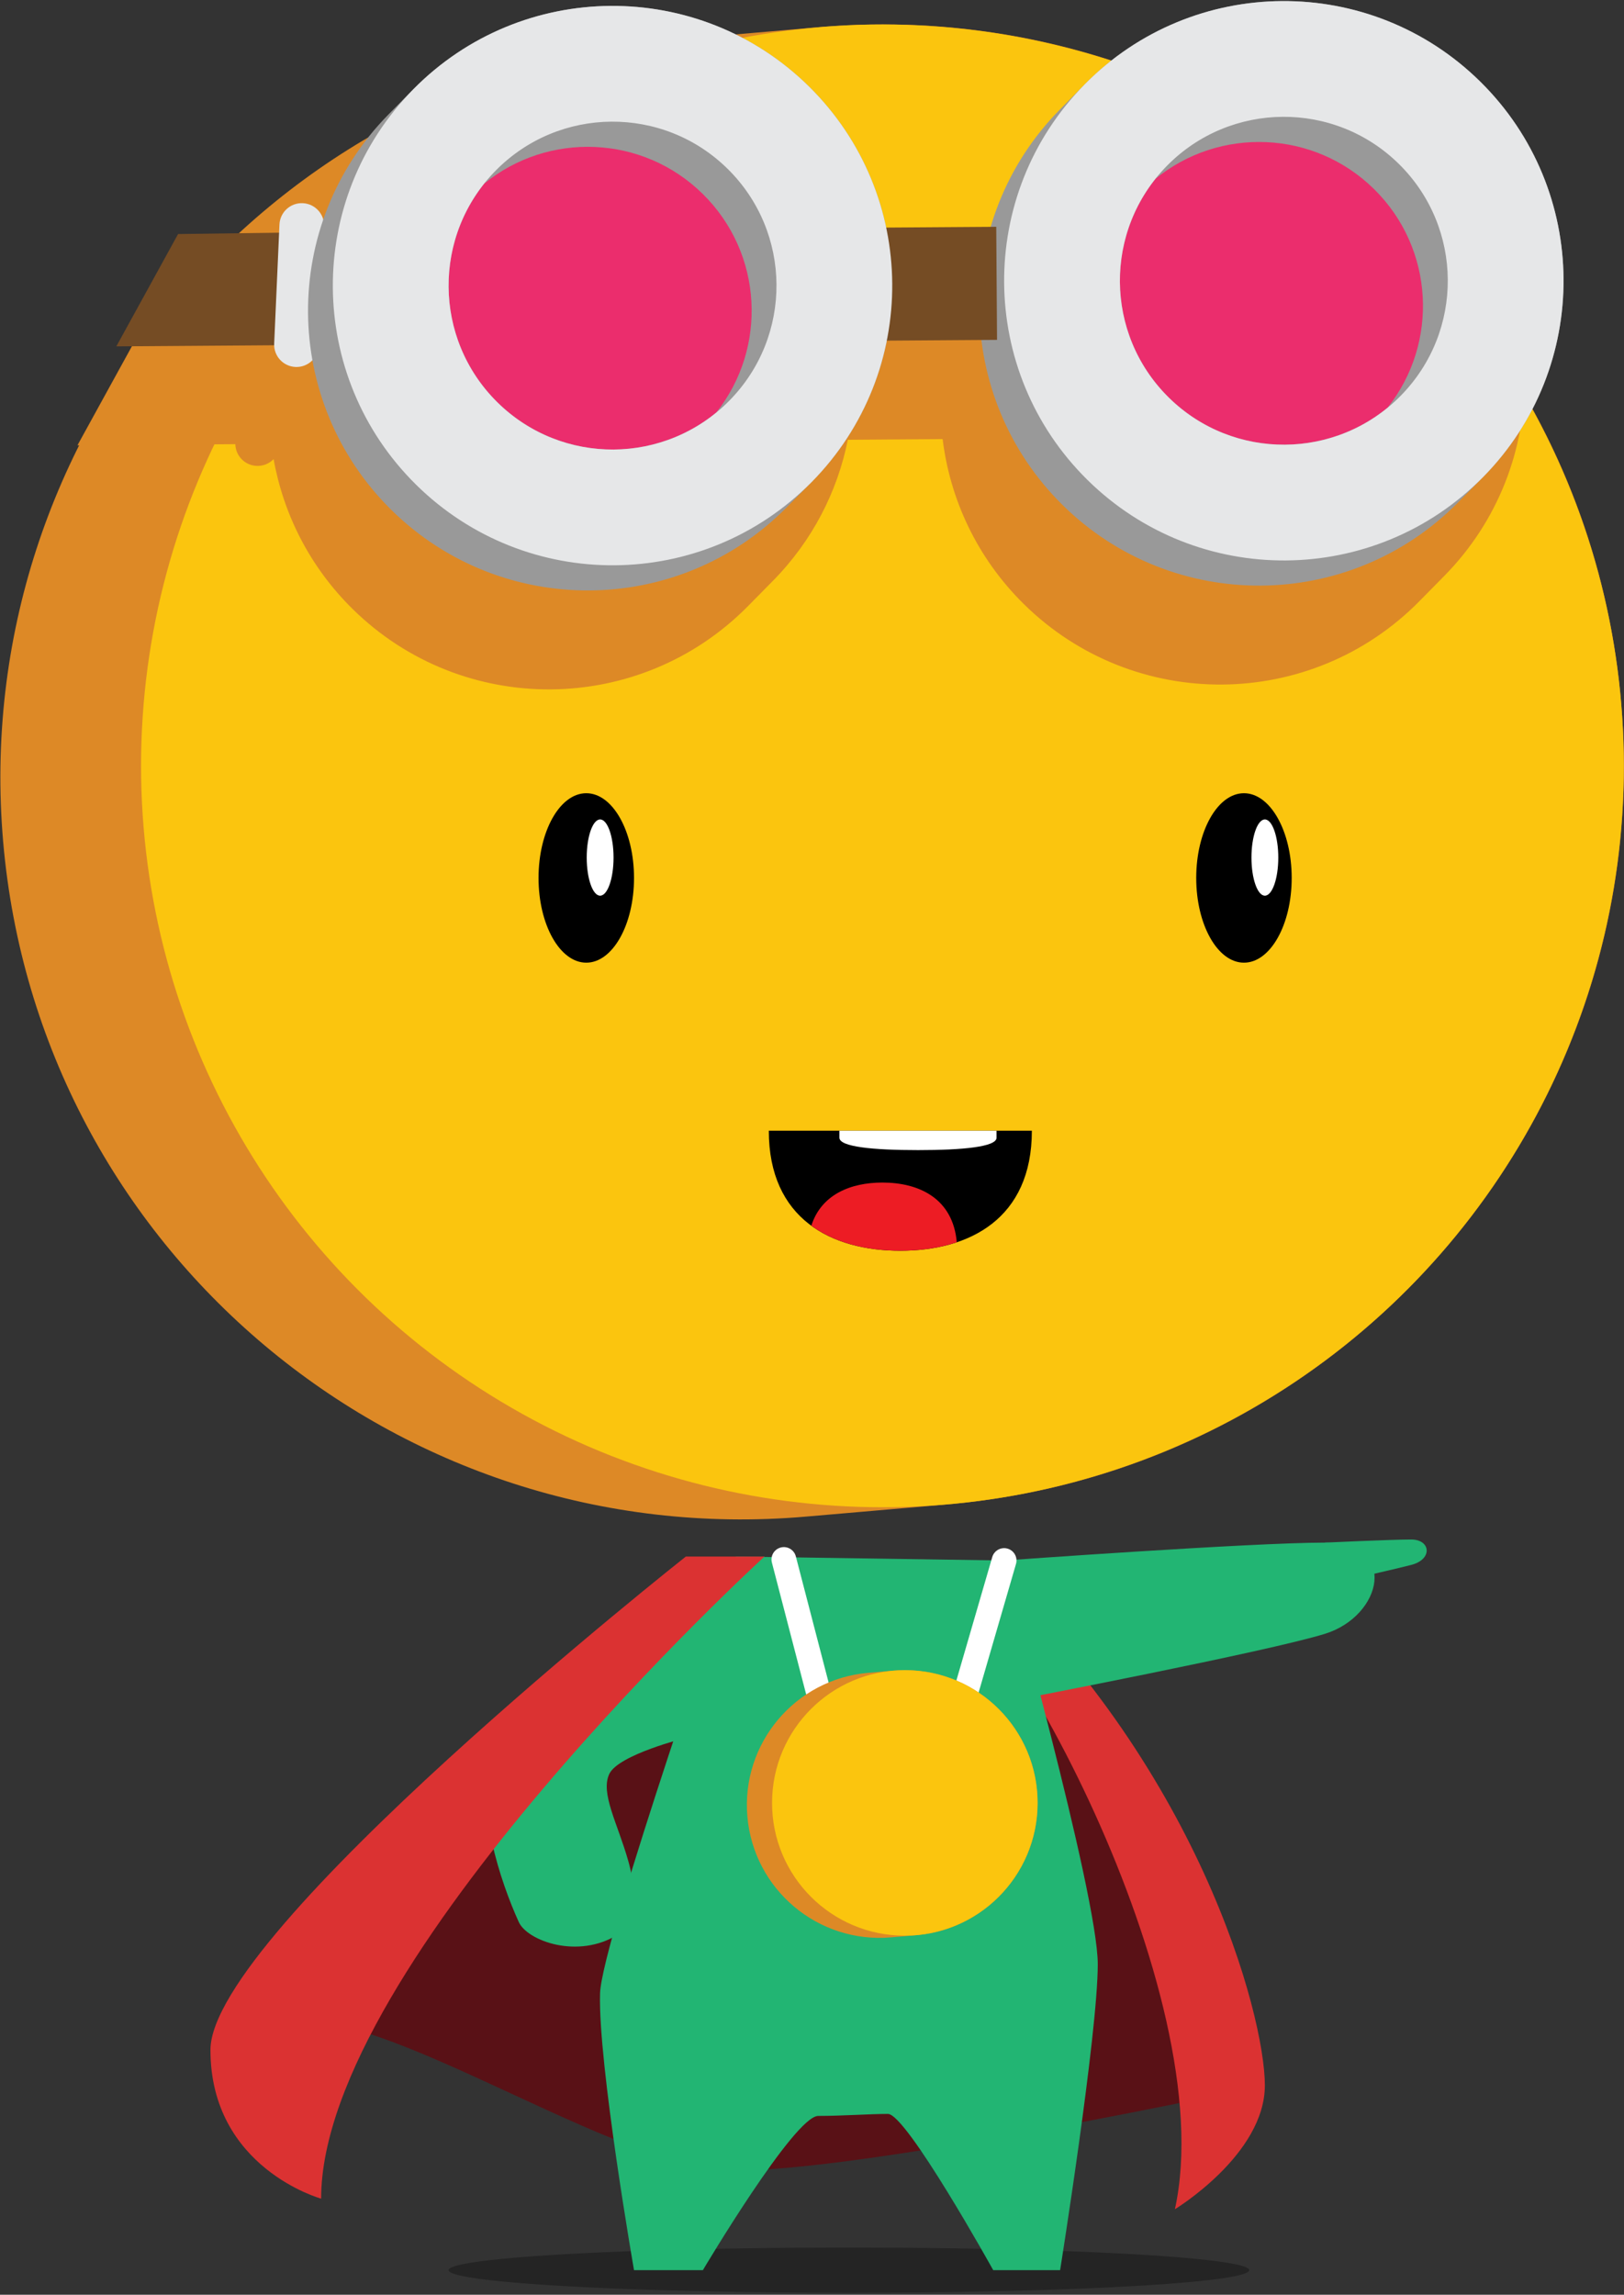
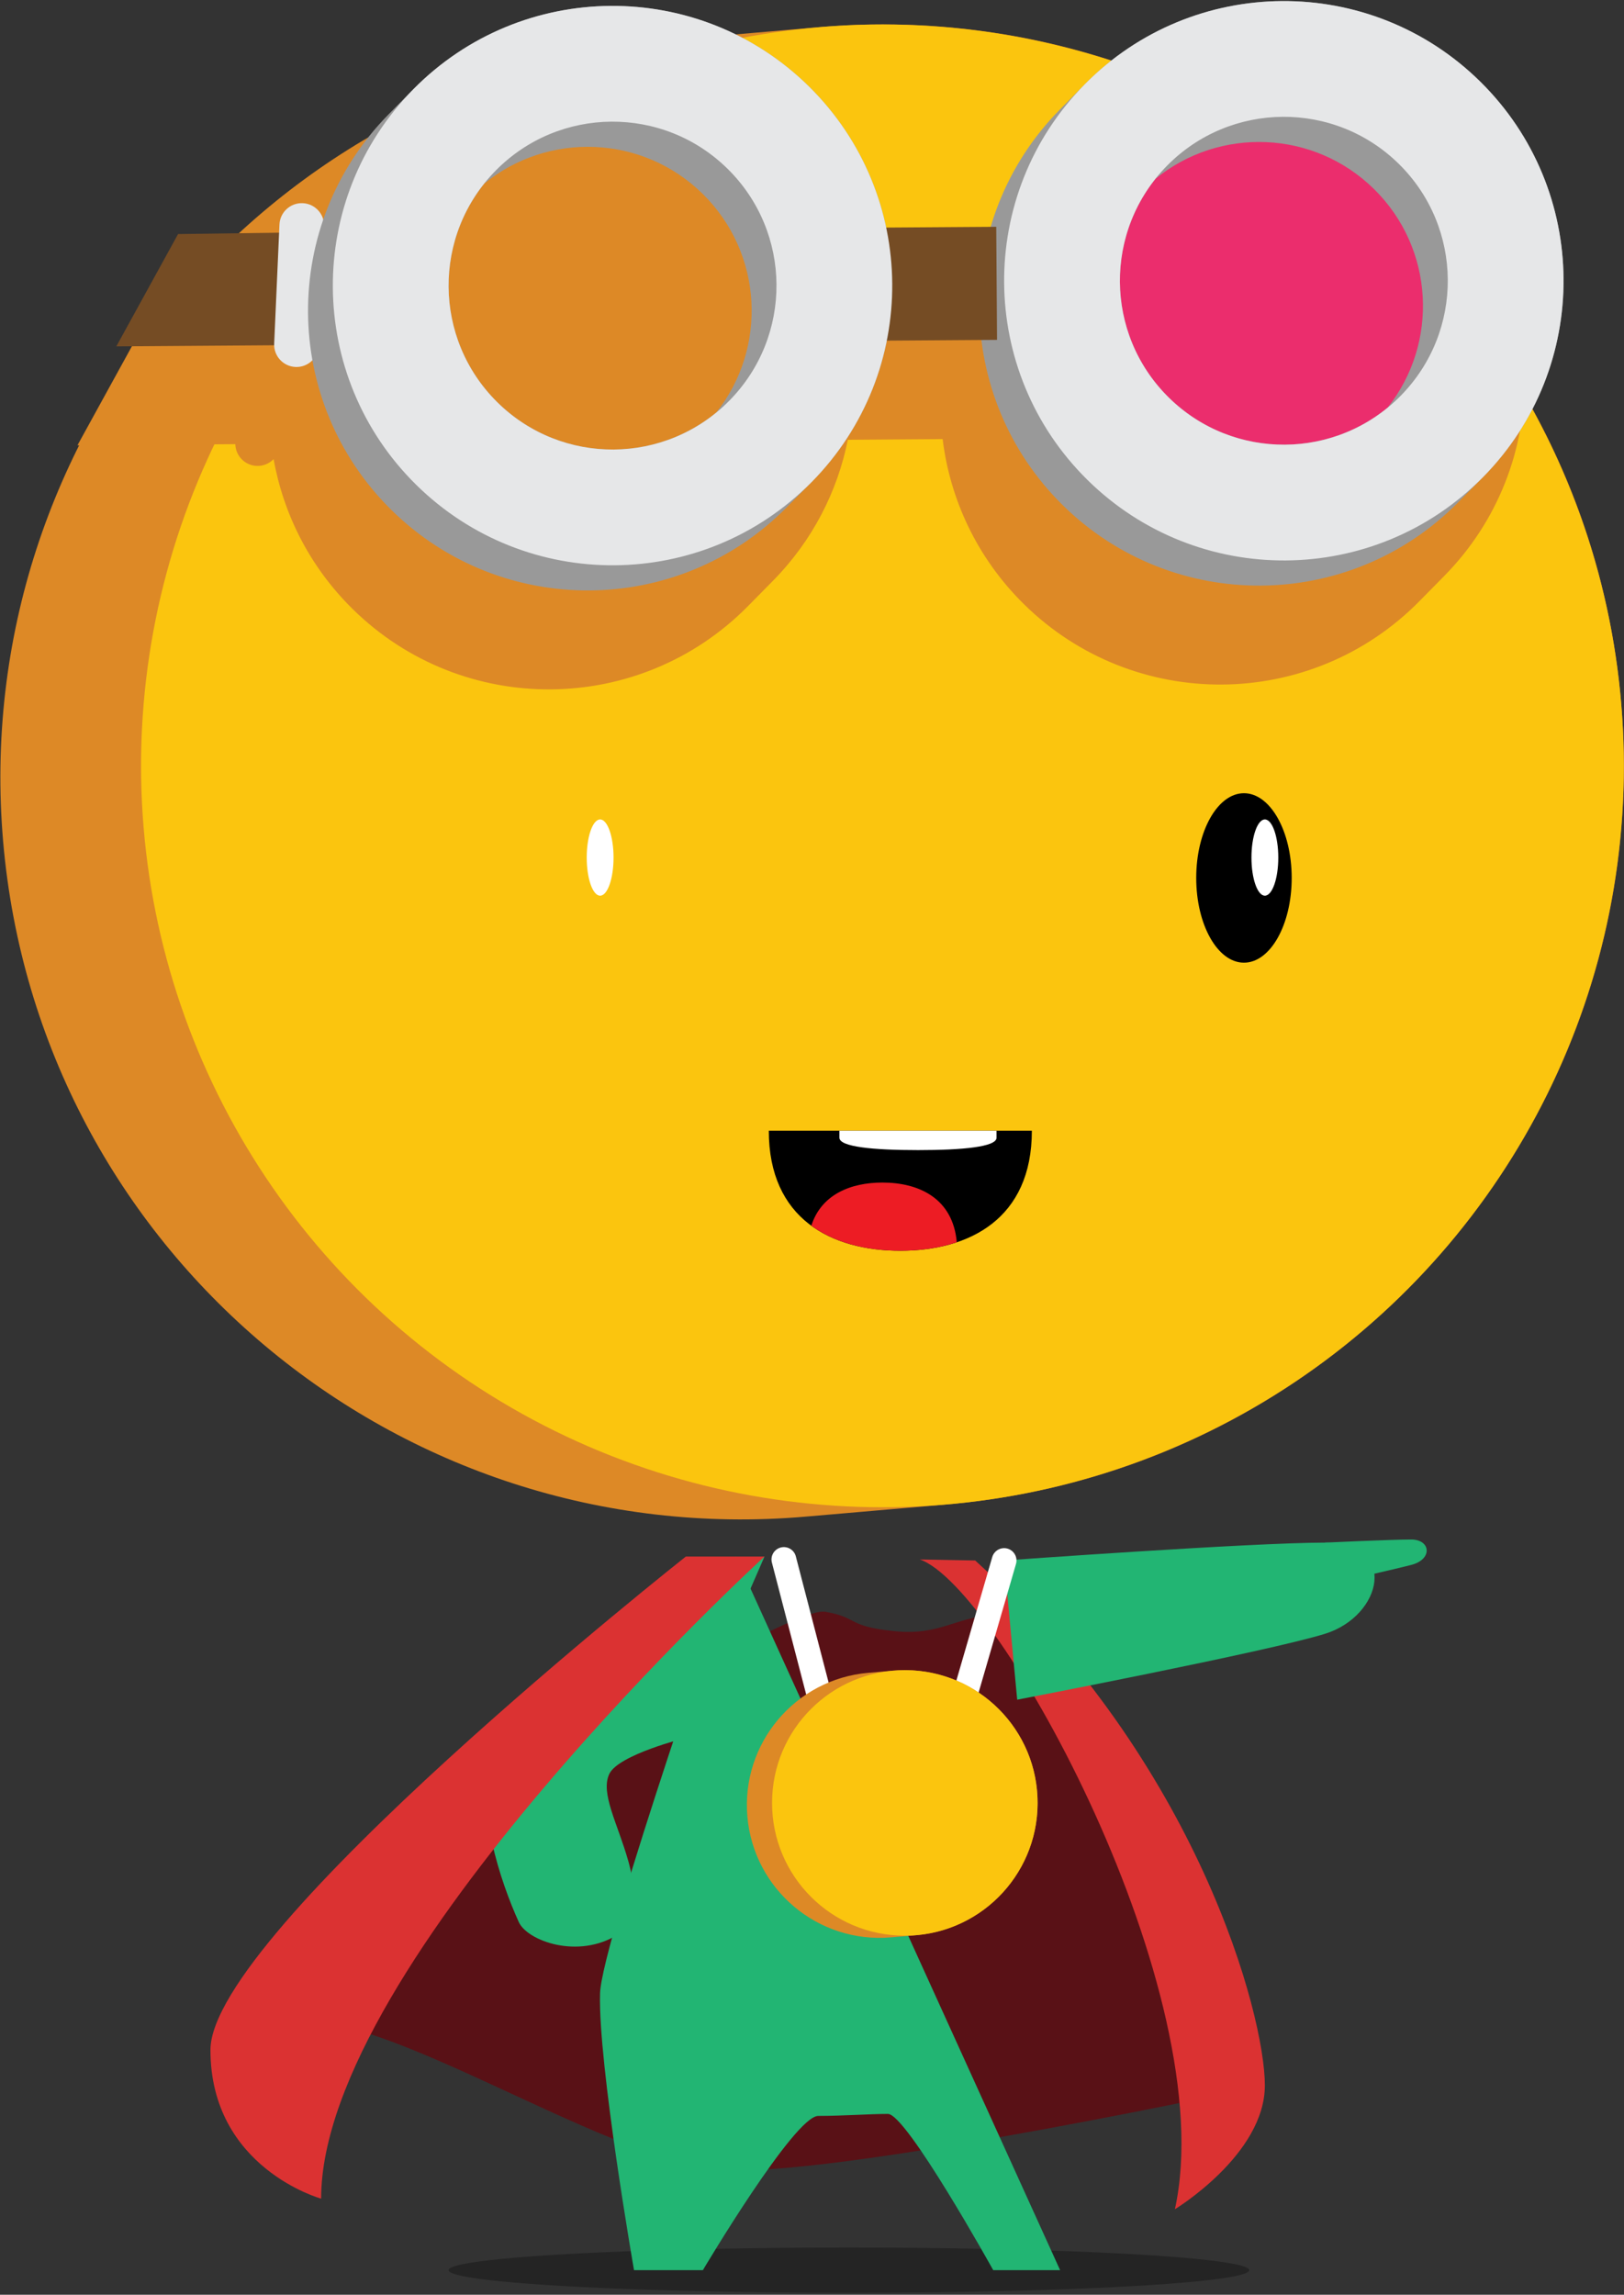
<svg xmlns="http://www.w3.org/2000/svg" height="650" viewBox="0 0 460 650" width="460">
  <rect x="0" y="0" width="460" height="650" fill="#333333" stroke="none" />
  <g fill="none">
    <ellipse cx="240.454" cy="643.036" fill="#000" opacity=".3" rx="113.393" ry="6.412" />
    <path d="m358.276 590.67s-115.006 24.887-151.332 24.111c-36.325-.776-112.333-56.667-131.333-38.667 9.7-22.882 51.121-57.922 65.788-68.194 14.667-10.272 82.826-53.024 92.379-51.373 9.553 1.652 5.841 4.063 19.5 5.489 13.659 1.427 17.675-4.609 30-4.591 12.325.018 58.332 71.662 74.998 133.224z" fill="#591116" />
    <path d="m332.789 625.781c13.488-61.133-49.934-176.536-72.268-184.056l15.71.296c63.296 57.51 82.044 128.995 82.044 148.649 0 19.654-25.486 35.111-25.486 35.111z" fill="#db3232" />
    <g fill="#22b573">
-       <path d="m208.462 440.896s-38.063 108.94-38.498 123.753c-.584 19.889 9.622 78.387 9.622 78.387h19.504s25.909-43.686 32.678-43.686 14.49-.568 19.747-.568 29.816 44.255 29.816 44.255h18.947s10.667-66.921 10.667-86.671-26.524-114.343-26.524-114.343z" />
+       <path d="m208.462 440.896s-38.063 108.94-38.498 123.753c-.584 19.889 9.622 78.387 9.622 78.387h19.504s25.909-43.686 32.678-43.686 14.49-.568 19.747-.568 29.816 44.255 29.816 44.255h18.947z" />
      <path d="m284.42 442.021s69.886-5.066 90.891-5.066c21.006 0 16.273 20.774 0 25.826-16.273 5.051-87.19 18.667-87.19 18.667" />
      <path d="m375.312 436.955s18.805-.881 24.389-.881c5.584 0 6.168 5.651.001 7.207-5.494 1.386-13.417 3.167-13.417 3.167" />
    </g>
    <path d="m237.768 502.282-15.74-60.557" fill="#dd8926" stroke="#fff" stroke-linecap="round" stroke-linejoin="round" stroke-width="7" />
    <path d="m267.777 499.281 16.643-57.26" fill="#dd8926" stroke="#fff" stroke-linecap="round" stroke-linejoin="round" stroke-width="7" />
    <path d="m216.551 440.896s-71.044 44.384-76.729 57.024c-5.686 12.64 2.054 35.374 7.123 46.506 2.445 5.369 16.833 10.605 28.048 3.544 6.524-4.108 4.54-15.278 2.97-20.826-3.033-10.714-7.959-19.2-5.378-24.663 2.58-5.463 21.562-10.199 21.562-10.199" fill="#22b573" />
    <path d="m216.551 440.896h-22.273s-134.667 106.288-134.667 139.757 31.349 42.128 31.349 42.128c0-66.982 125.591-181.885 125.591-181.885z" fill="#db3232" />
    <path d="m192.038 11.156 39.836-3.442c115.549-9.985 217.315 75.591 227.3 191.14 9.985 115.549-75.591 217.315-191.14 227.3l-39.836 3.442c-115.549 9.985-217.315-75.591-227.3-191.14-9.985-115.549 75.591-217.315 191.14-227.3z" fill="#dd8926" />
    <circle cx="249.953" cy="216.934" fill="#fbc50e" r="210" />
    <path d="m245.923 473.835 7.134-.617c20.693-1.788 38.918 13.537 40.706 34.23 1.788 20.693-13.537 38.918-34.23 40.706l-7.134.617c-20.693 1.788-38.918-13.537-40.706-34.23-1.788-20.693 13.537-38.918 34.23-40.706z" fill="#dd8926" />
    <circle cx="256.295" cy="510.687" fill="#fbc50e" r="37.608" />
    <path d="m21.939 126.136 17.49-31.817 28.618-.391.103-2.318c.155-3.488 3.108-6.19 6.596-6.035 2.807.124 5.102 2.063 5.812 4.632 3.735-10.851 9.892-21.058 18.486-29.777l7.026-7.127c30.716-31.162 80.879-31.524 112.041-.807 11.504 11.34 18.797 25.332 21.892 40.038l29.597-.213c3.561-12.146 10.083-23.614 19.591-33.26l7.026-7.128c30.716-31.162 80.879-31.524 112.042-.807 31.162 30.716 31.524 80.879.807 112.041l-7.026 7.128c-30.716 31.162-80.879 31.524-112.042.807-13.239-13.05-20.897-29.611-22.996-46.732l-26.851.193c-2.929 14.612-9.99 28.568-21.233 39.974l-7.026 7.128c-30.717 31.162-80.879 31.524-112.042.807-12.125-11.952-19.565-26.85-22.347-42.425-1.215 1.253-2.935 2.004-4.815 1.921-3.339-.148-5.951-2.862-6.033-6.154z" fill="#dd8926" />
    <g transform="translate(32)">
      <path d="m71.296 97.606-70.348.508 17.49-31.817 52.628-.719z" fill="#754c24" />
      <circle cx="333.139" cy="83.055" fill="#ed1e79" opacity=".85" r="61.106" />
      <path d="m269.005 143.079c31.162 30.716 81.325 30.355 112.042-.807l7.026-7.127c30.716-31.162 30.355-81.325-.807-112.041-31.162-30.717-81.325-30.355-112.041.807l-7.026 7.127c-30.717 31.162-30.355 81.325.807 112.042zm92.009-27.579c-18.13 14.837-44.905 13.918-61.967-2.899-17.061-16.817-18.366-43.577-3.792-61.919 18.13-14.837 44.905-13.918 61.967 2.9 17.061 16.817 18.366 43.577 3.792 61.918z" fill="#999" />
      <path d="m276.031 135.952c31.162 30.716 81.325 30.355 112.042-.807 30.716-31.162 30.355-81.325-.807-112.041-31.162-30.716-81.325-30.355-112.041.807-30.717 31.162-30.355 81.325.807 112.042zm23.017-23.351c-18.266-18.005-18.478-47.408-.473-65.674 18.005-18.266 47.407-18.478 65.673-.473s18.478 47.408.473 65.673c-18.005 18.266-47.408 18.478-65.674.473z" fill="#e6e7e8" />
      <path d="m51.696 103.945h0c3.488.155 6.441-2.547 6.596-6.035l1.498-33.762c.155-3.488-2.547-6.441-6.035-6.596-3.488-.155-6.441 2.547-6.596 6.035l-1.498 33.762c-.155 3.488 2.547 6.441 6.035 6.596z" fill="#e6e7e8" />
-       <circle cx="142.992" cy="84.425" fill="#ed1e79" opacity=".85" r="61.106" />
      <path d="m78.858 144.449c31.162 30.716 81.325 30.355 112.042-.807l7.026-7.127c30.716-31.162 30.355-81.325-.807-112.041-31.162-30.716-81.325-30.355-112.041.807l-7.026 7.127c-30.717 31.162-30.355 81.325.807 112.042zm92.009-27.579c-18.13 14.837-44.905 13.918-61.967-2.899-17.061-16.817-18.366-43.577-3.792-61.919 18.13-14.837 44.905-13.918 61.967 2.9 17.061 16.817 18.366 43.577 3.792 61.919z" fill="#999" />
      <path d="m205.855 64.446h44.435v32.03h-44.435z" fill="#754c24" transform="matrix(-1 .007 -.007 -1 456.718 159.277)" />
      <path d="m85.884 137.322c31.162 30.716 81.325 30.355 112.042-.807 30.716-31.162 30.355-81.325-.807-112.041s-81.325-30.355-112.041.807c-30.717 31.162-30.355 81.325.807 112.042zm23.017-23.351c-18.266-18.005-18.478-47.408-.473-65.673 18.005-18.266 47.407-18.478 65.673-.473 18.266 18.005 18.478 47.407.473 65.673-18.005 18.266-47.408 18.478-65.674.473z" fill="#e6e7e8" />
    </g>
    <ellipse cx="352.352" cy="248.684" fill="#000" rx="13.522" ry="24" />
    <ellipse cx="358.276" cy="242.91" fill="#fff" rx="3.799" ry="10.798" />
-     <ellipse cx="166.064" cy="248.684" fill="#000" rx="13.522" ry="24" />
    <path d="m292.277 320.281s-48.005 0-74.511 0c0 25 17.756 34 37.256 34 19.5 0 37.255-9 37.255-34z" fill="#000" />
    <path d="m249.953 334.968c10.428 0 19.975 4.534 21.057 16.914-4.934 1.651-10.388 2.398-15.989 2.398-9.414 0-18.415-2.107-25.215-7.09 2.824-8.856 11.158-12.223 20.146-12.223z" fill="#ed1c24" />
    <path d="m282.269 320.281v1.995c0 2.573-9.494 3.5-22.251 3.5-12.757 0-22.251-.927-22.251-3.5v-1.995z" fill="#fff" />
    <ellipse cx="169.988" cy="242.91" fill="#fff" rx="3.799" ry="10.798" />
  </g>
</svg>